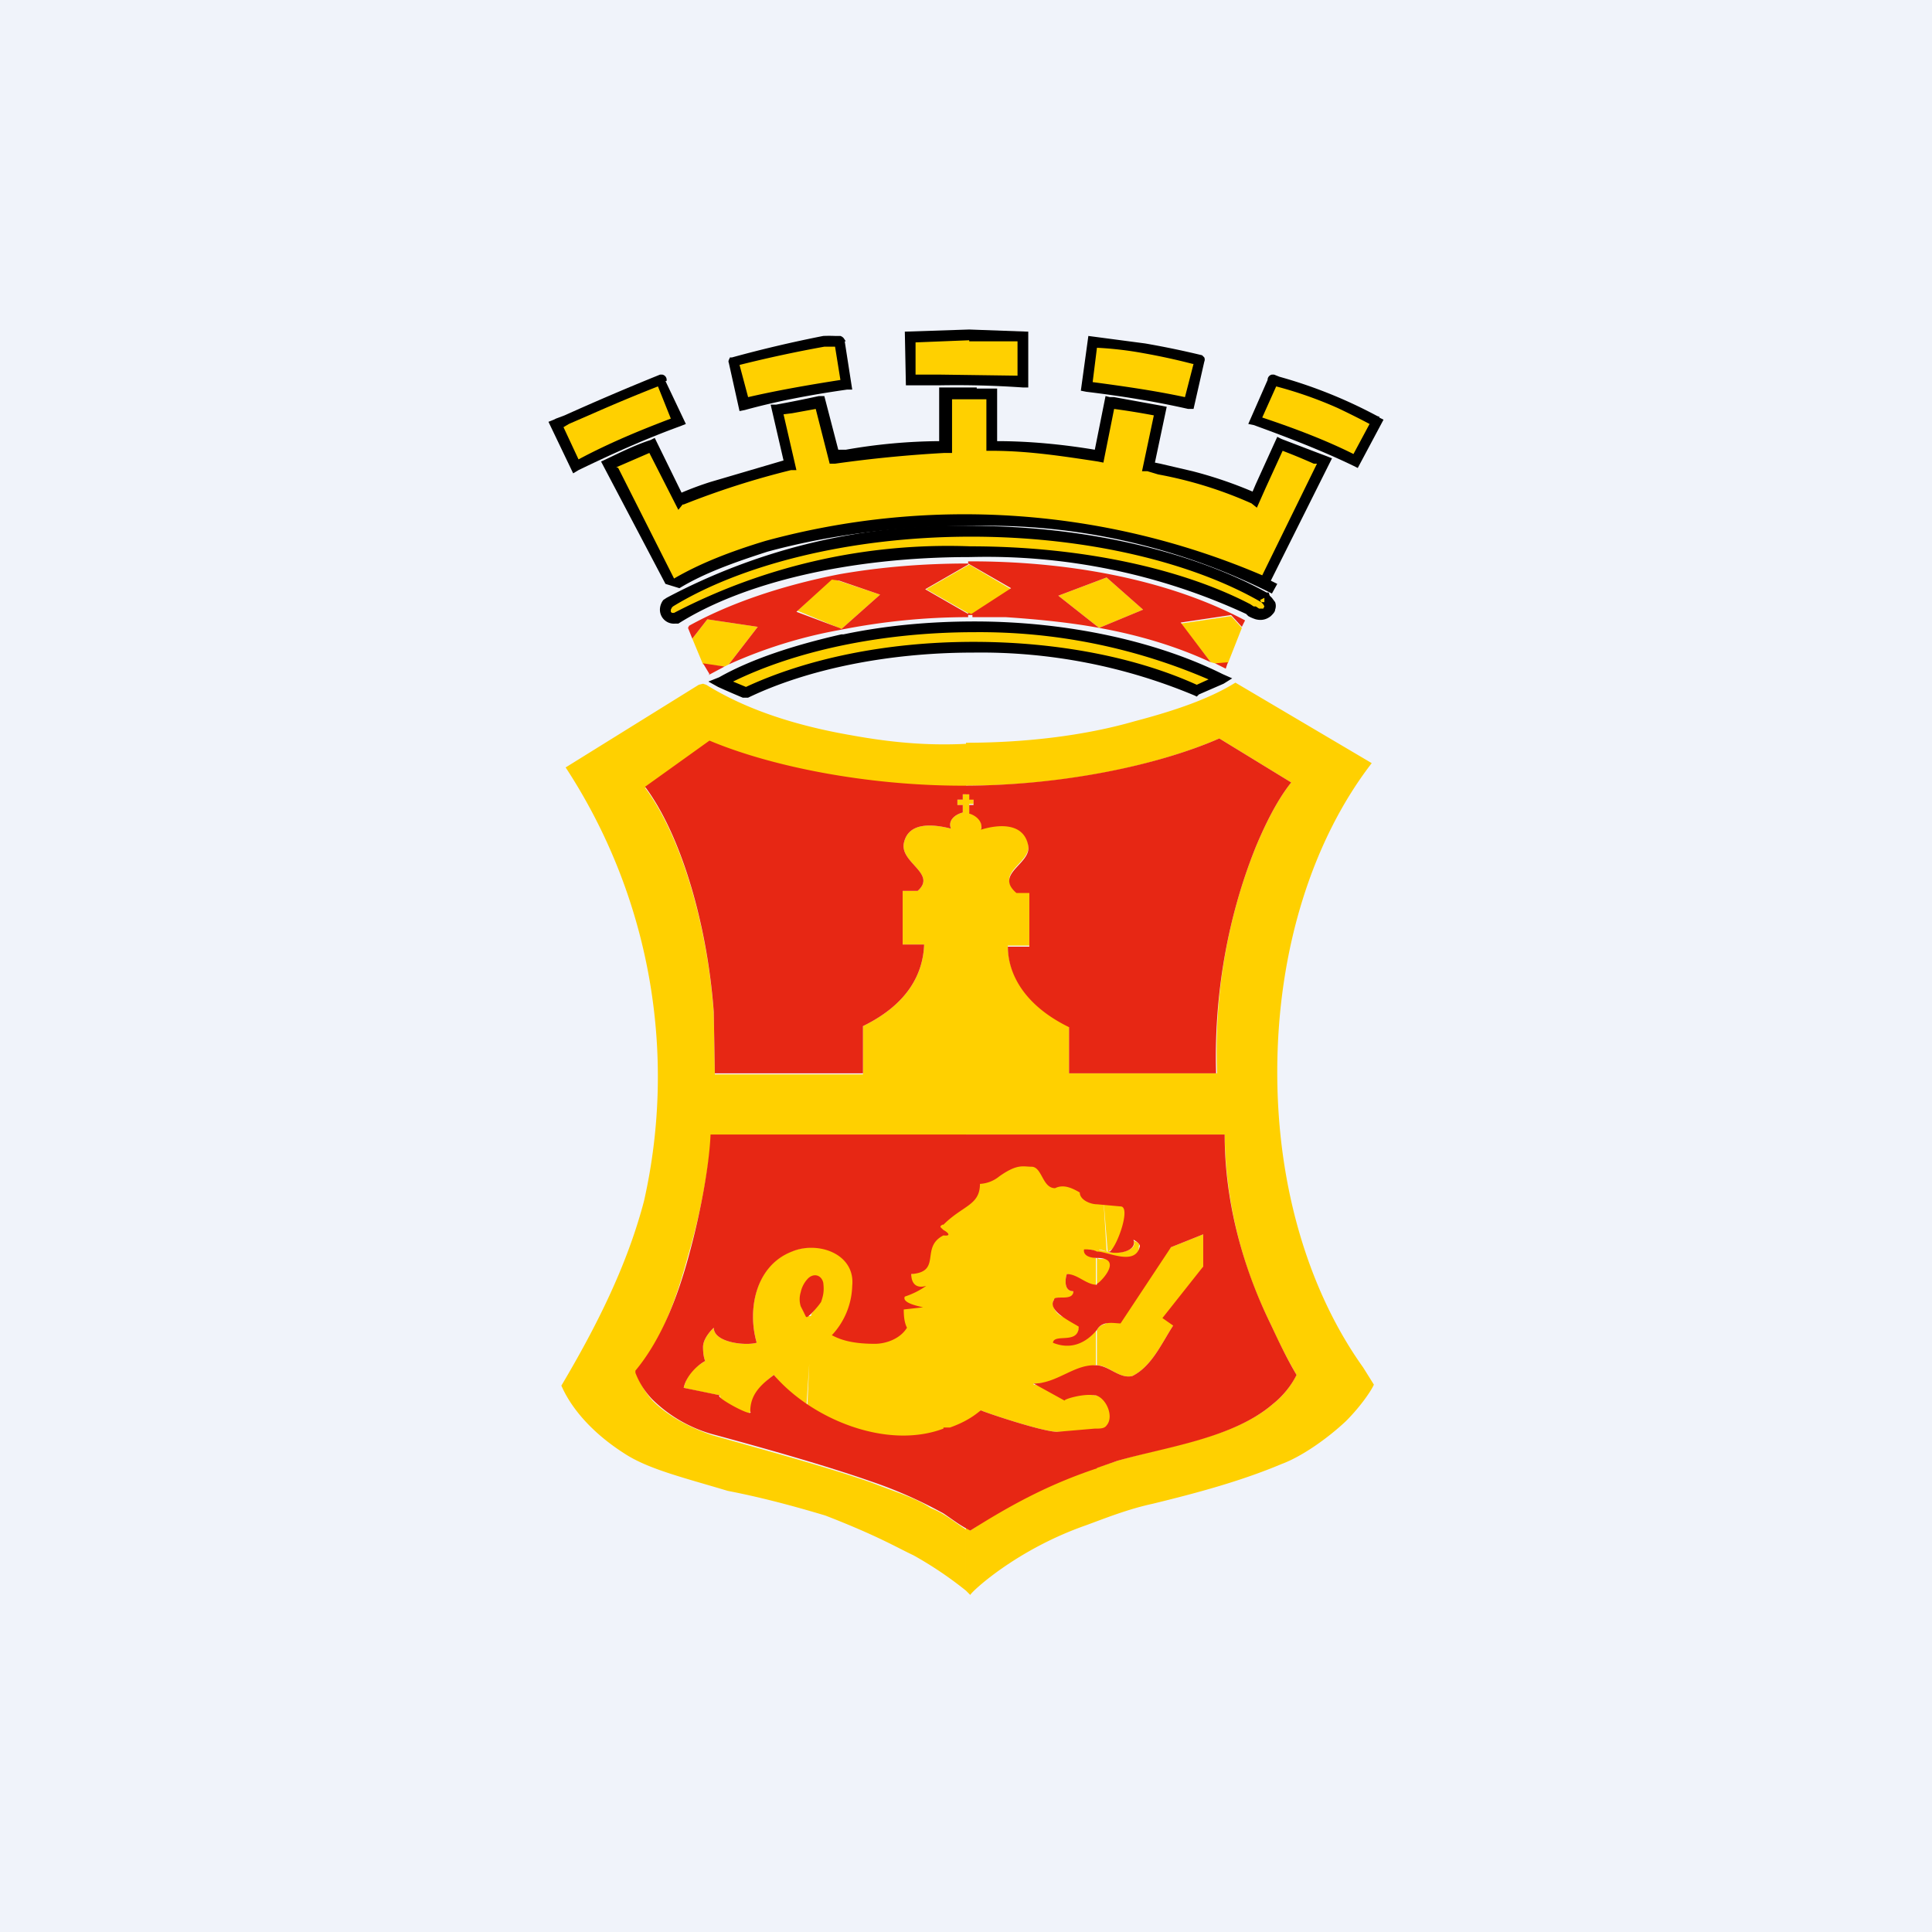
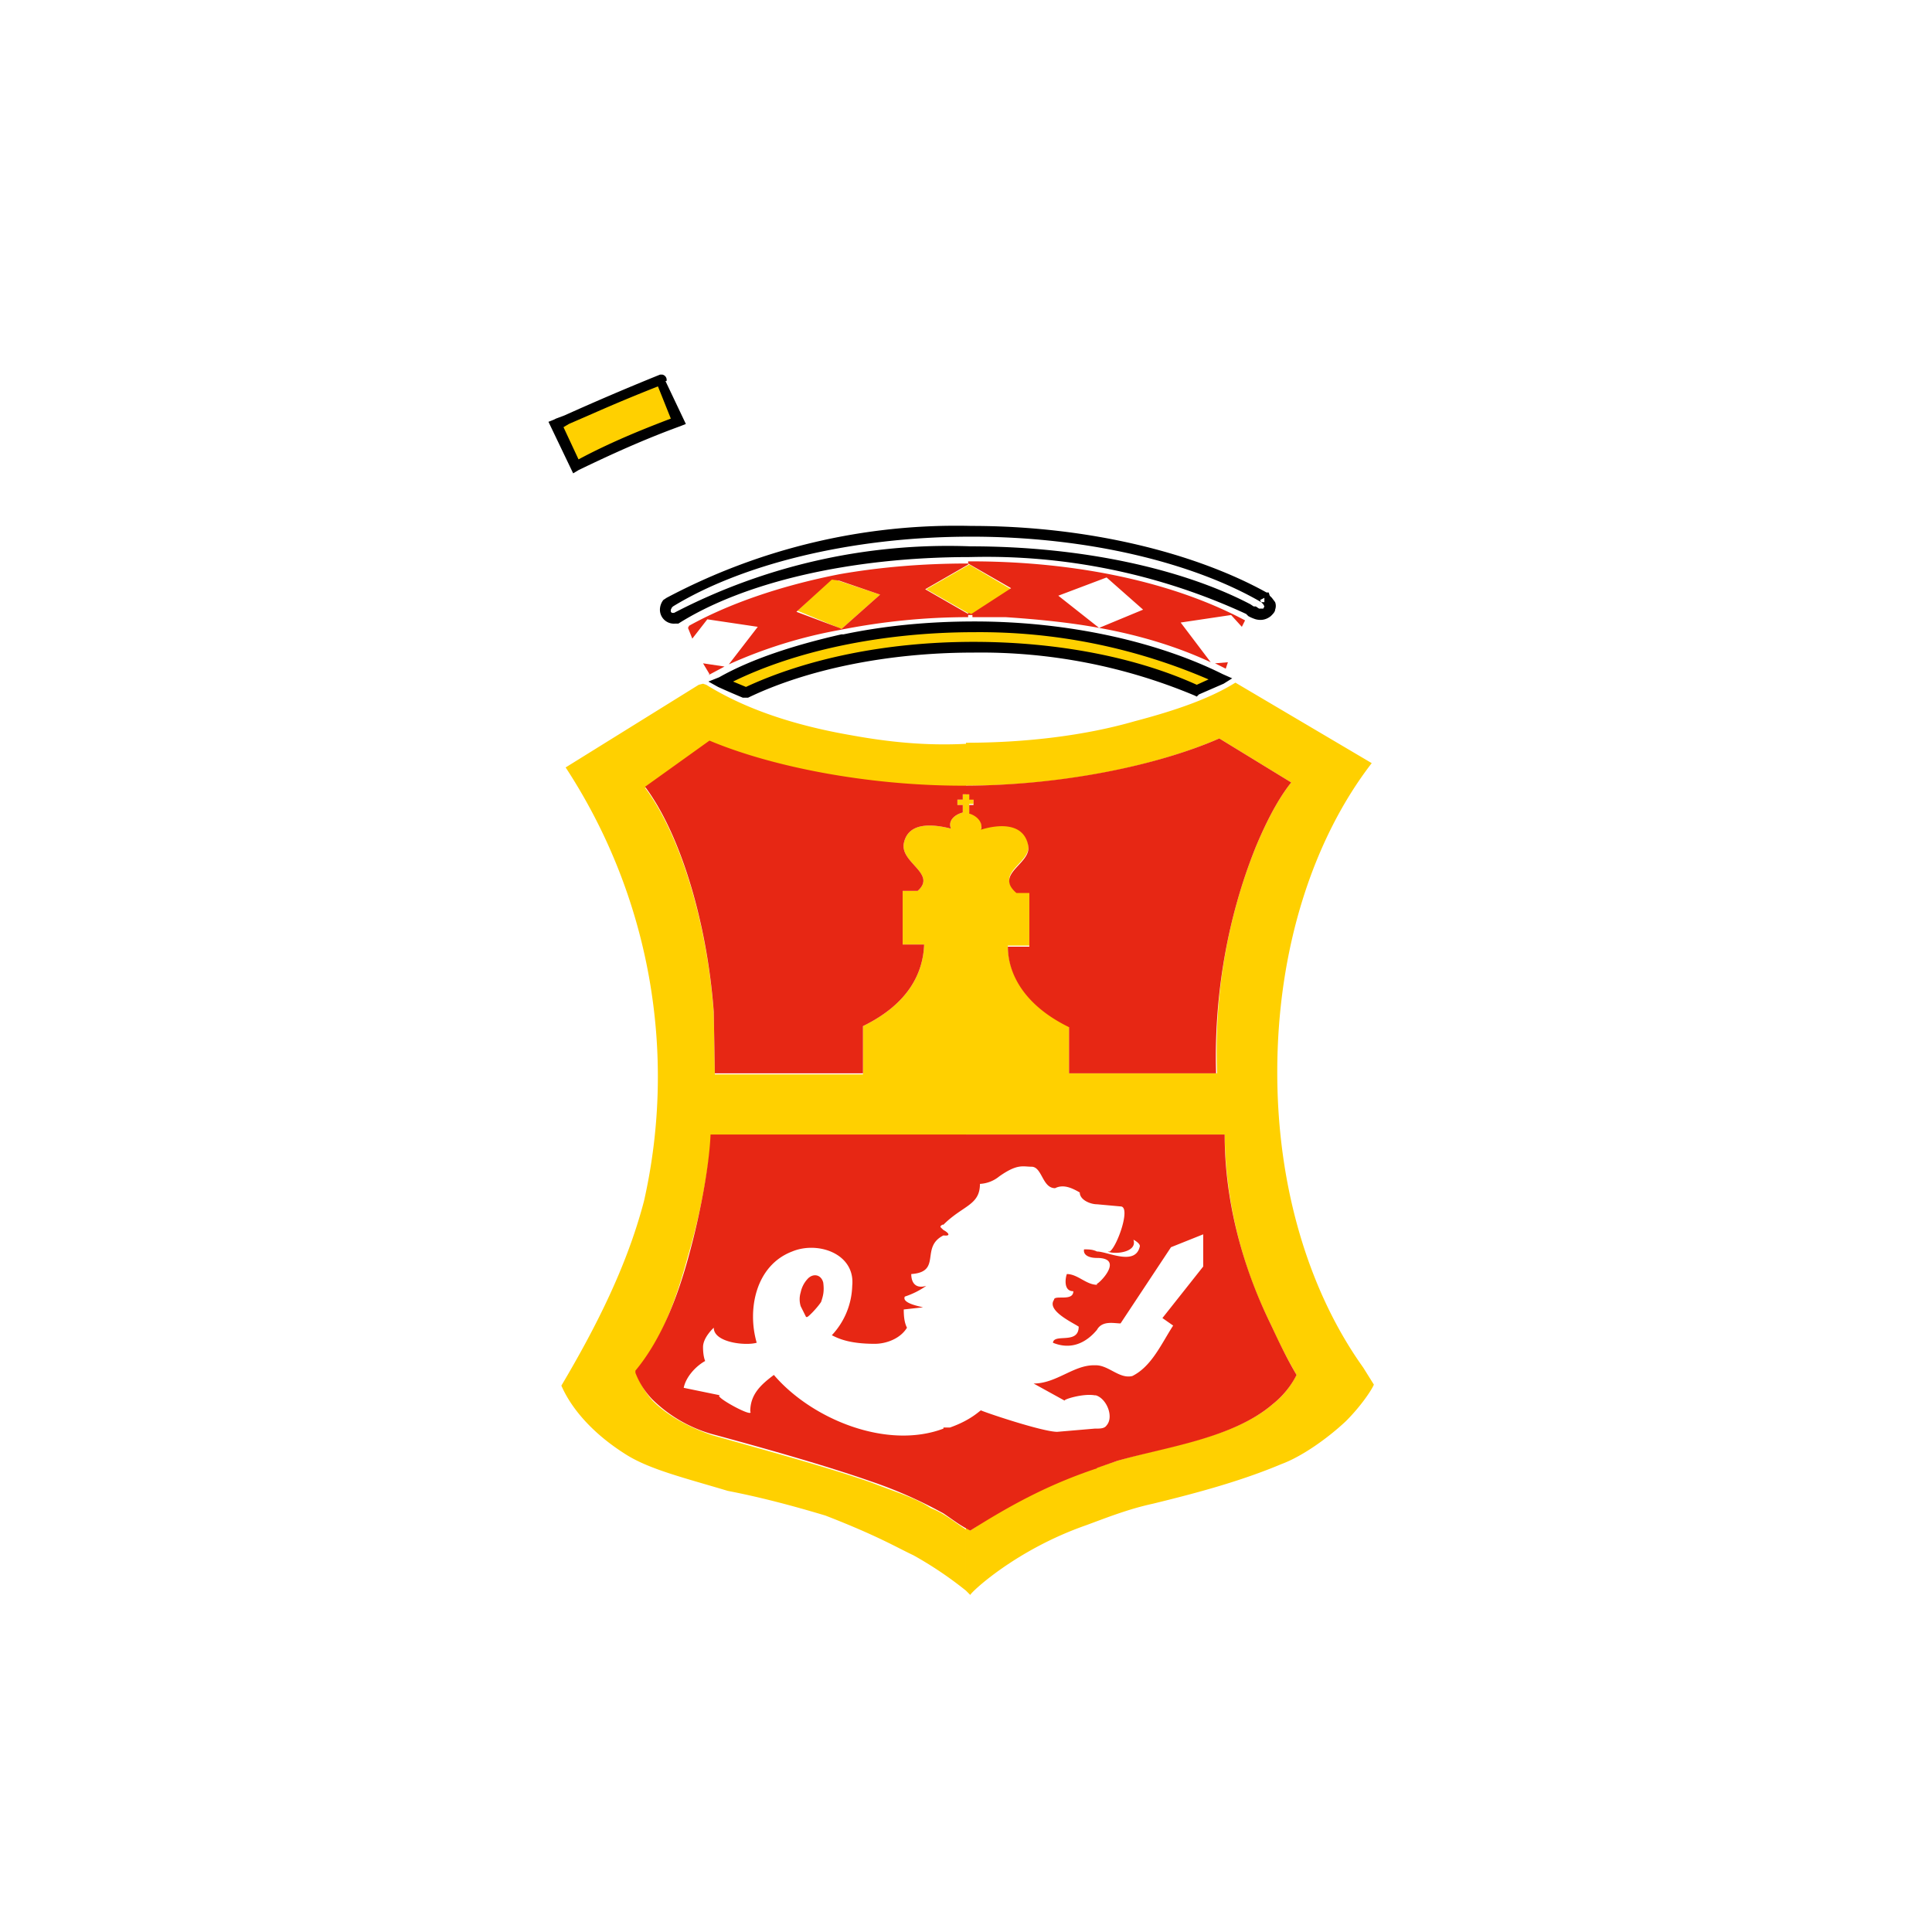
<svg xmlns="http://www.w3.org/2000/svg" width="18" height="18" viewBox="0 0 18 18">
-   <path fill="#F0F3FA" d="M0 0h18v18H0z" />
-   <path d="m11.7 3.92.16-.38a3.97 3.97 0 0 1 .97.4l-.2.36c-.29-.14-.6-.27-.93-.38Zm-1.58-.32.05-.42a4.53 4.53 0 0 1 1 .17l-.1.4c-.3-.06-.61-.1-.95-.15ZM8.5 3.54v-.4l.54-.02.5.02v.42c-.34-.03-.7-.02-1.04-.02Zm-1.56.23-.1-.4c0-.04.75-.17.84-.19.09 0 .16-.01.16.01l.05.4c-.35.04-.66.1-.95.18Zm-.84.39c-.19.06-.3.12-.4.17h-.01l.57 1.13c.24-.14.54-.27.88-.37a7 7 0 0 1 4.64.34l.56-1.13-.41-.17-.19.4-.05.12a3.88 3.88 0 0 0-.6-.21l-.4-.1.12-.51c-.16-.04-.32-.06-.47-.08l-.1.5c-.33-.05-.66-.1-1-.1v-.48h-.42v.5c-.18 0-.34.01-.5.03-.2 0-.38.04-.53.06l-.13-.5c-.14.01-.28.04-.4.06l.12.52c-.58.13-1.02.32-1.03.32l-.25-.5Z" fill="#FFD000" />
  <path d="m8.2 5.54-.45-.15-.32.3.41.17.36-.32Zm.43-.05.4-.23.39.23-.37.24-.42-.24ZM6.32 3.92l-.17-.38L6 3.6c-.21.07-.81.36-.81.36l.19.38c.3-.16.62-.3.95-.42Zm5.05 2.4a5.34 5.34 0 0 0-2.3-.48c-.93 0-1.77.2-2.35.51l.23.1c.55-.26 1.3-.42 2.12-.42.8 0 1.53.16 2.08.4l.22-.1ZM12.7 12.74l.1.16c-.02.05-.12.2-.26.34-.17.16-.41.33-.6.4-.38.16-.79.27-1.2.37-.23.05-.43.13-.62.2-.66.23-1.08.63-1.08.65L9 14.82v-.59l.04.03c.14-.09.26-.2.4-.27.17-.1.54-.24.97-.38.46-.14 1.08-.21 1.45-.53.1-.08.16-.16.22-.27a4.84 4.84 0 0 1-.24-.47 4.08 4.08 0 0 1-.43-1.77H9V7.39h.03v.05h.04v.05h-.04v.08c.07.02.13.08.11.15.16-.05.4-.07.44.15.03.17-.32.26-.11.44h.12v.5h-.2c0 .24.14.54.57.75V10h1.38c-.03-.71.09-1.44.36-2.11.1-.24.21-.45.33-.6l-.67-.41c-.57.25-1.45.44-2.36.44v-.4c.57 0 1.12-.07 1.57-.2.38-.1.7-.21.94-.36l1.27.75c-.54.7-.88 1.72-.88 2.88 0 1.08.3 2.05.8 2.75ZM9 14.82a3.5 3.5 0 0 0-.49-.33c-.15-.07-.33-.18-.82-.37-.3-.09-.6-.17-.91-.23-.4-.12-.73-.2-.95-.34-.46-.29-.58-.6-.6-.64.32-.54.61-1.11.77-1.72a5.26 5.26 0 0 0-.73-4.04l1.24-.77.04-.01.03.01c.37.23.83.38 1.35.47.33.06.68.1 1.07.08v.4h-.03c-.9 0-1.79-.19-2.36-.42l-.6.43c.33.44.58 1.27.64 2.1l.01.57h1.38v-.45c.43-.21.56-.5.57-.76h-.2v-.5h.14c.18-.16-.16-.26-.13-.44.04-.21.28-.18.44-.14-.03-.07.03-.13.11-.15V7.5h-.05v-.05h.05V7.4H9v3.18H6.63a6.1 6.1 0 0 1-.22 1.12c-.1.37-.24.78-.48 1.08v.02c.04.1.08.17.15.25.15.15.35.25.55.32.53.15 1.08.3 1.48.44.26.1.43.15.56.24.13.05.22.13.33.2v.58Z" fill="#FFD000" />
-   <path d="M11.79 5.57c.02.04.08.08.01.13-.05.05-.11 0-.17-.02a5.81 5.81 0 0 0-2.6-.54c-1.13 0-2.13.25-2.74.63a.08.08 0 0 1-.1-.1l.04-.06a5.7 5.7 0 0 1 2.82-.66c1.11 0 2.1.26 2.74.62Z" fill="#FFD000" />
-   <path d="m10.24 5.85.41-.17-.34-.3-.45.17.38.3Zm1.08.33h.12l.13-.33-.1-.11-.47.07.28.36.04.01Zm-4.57.03-.2-.02-.1-.24.14-.18.47.07-.27.35-.04.02ZM10.22 12.72c.11 0 .21.13.33.1.18-.09.27-.3.38-.47l.28-.55v-.3l-.3.12-.4.46c-.2-.1-.03.2-.23.26a.11.11 0 0 0-.06.05v.33Zm0-.73v-.27l.02.01h.12c.02.04.02.12-.03.14h-.01v.1c0 .02-.07.03-.1.02Zm0-.33h.1c-.03-.01.03 0 0 0l-.04-.5.23.05c.1 0-.08.45-.2.45.07.03.3 0 .25-.1 0 0 .07.02.05.05 0 .04 0 .1-.1.12a.6.6 0 0 1-.28-.06l-.01-.01Zm.14 1.68c.15.04-.01-.3-.14-.34l.14.34Zm-.73-.45.18-.01a.5.5 0 0 0 .2-.06c.07-.04.13-.1.2-.1v-.33c-.27.19-.14.02-.14-.14-.04-.02-.15.05-.2 0-.06-.04-.1-.16 0-.16h.1c.02-.01.03-.02.03-.06-.1 0-.07-.14-.06-.16.05 0 .2.1.26.11l.01.01c-.01 0 .02 0 0 0v-.27c-.12-.02-.12-.12 0-.06h.1c-.11-.02-.08-.03 0 0l-.03-.5c-.25 0-.42-.3-.67-.3-.08 0-.36-.12-.53 0 0 0-.25.5-.43.5.02.02-.15.12 0 .14-.07.07-.05.36-.16.37 0 .2-.2.27-.13.4-.02.04 0 .14-.1.17-.19.03-.34.08-.5 0 .33-.3.26-.85-.2-.82v.32c.2-.1.05.25 0 .3l-.04.91c.27.17.64.3.97.29.14-.02.3-.07.39-.1.2-.07.25-.2.26-.2.01.01.57.2.71.2h.51l-.14-.34h-.02l-.57-.1Zm-2.06-1.27a.58.58 0 0 0-.2.04c-.33.13-.41.54-.32.85-.1.03-.4 0-.4-.14 0 0-.1.09-.1.18s.02.13.02.13-.1.06-.14.11c-.04.06-.06.14-.06.14a8 8 0 0 0 .34.07c-.02 0 .05.11.13.14.08.03.16.03.15.01 0-.01 0-.03.06-.15.04-.1.13-.17.16-.19.1.12.17.26.3.34l.06-.9c-.1.08-.18-.26 0-.31v-.32Z" fill="#FFD000" />
-   <path fill-rule="evenodd" d="m9.03 3.07.55.02v.52h-.05a8.9 8.9 0 0 0-.78-.02h-.31l-.01-.5.6-.02Zm0 .1-.5.02v.3h.22l.73.01v-.32h-.45Zm-1.35.06a11.9 11.9 0 0 0-.79.17l.08.3c.26-.06.54-.11.86-.16l-.05-.31h-.1Zm.2-.05-.02-.03a.07.07 0 0 0-.03-.02h-.05a1.3 1.3 0 0 0-.11 0 11.77 11.77 0 0 0-.85.2H6.8c0 .01-.02.03-.01.05l.1.45.05-.01c.29-.08.6-.14.95-.19h.05l-.07-.45Zm2.34.06-.04.32c.3.04.58.08.86.14l.08-.31h-.01a5.99 5.99 0 0 0-.46-.1 3.3 3.3 0 0 0-.43-.05Zm.45-.04a8.2 8.2 0 0 1 .53.11l.02.02a.05.05 0 0 1 0 .04l-.1.44h-.05c-.31-.07-.62-.12-.95-.16l-.05-.01.07-.51m1.75.47-.13.29c.3.1.59.21.85.34l.15-.28a7.59 7.59 0 0 0-.3-.15 3.78 3.78 0 0 0-.57-.2Zm.96.29.04.02-.24.45-.04-.02c-.29-.14-.6-.26-.93-.38l-.05-.01.18-.41a.05.05 0 0 1 .04-.05h.02l.05.02a4.45 4.45 0 0 1 .9.36l.02.01h.01ZM9.1 3.62h.19v.49c.3 0 .61.03.91.08l.1-.5.04.01h.04l.44.08.05.01-.11.52.05.01.3.07a3.93 3.93 0 0 1 .56.19l.03-.07.2-.44.04.02.34.13.08.03.05.02-.57 1.14.06.03-.05.09a5.87 5.87 0 0 0-2.8-.63c-.7 0-1.35.09-1.9.24-.31.1-.59.2-.82.34l-.13-.04L5.6 4.3c.09-.04.3-.15.46-.2l.04-.02.25.51a3 3 0 0 1 .27-.1l.68-.2-.12-.52h.05a11.63 11.63 0 0 0 .4-.08h.05l.13.5h.07a5.2 5.2 0 0 1 .87-.08v-.5H9.1Zm-3.34.74.52 1.03c.24-.14.52-.25.85-.35a7.05 7.05 0 0 1 4.63.32l.51-1.04h-.03a5.5 5.5 0 0 0-.29-.12l-.16.35-.08.18-.05-.04a3.82 3.82 0 0 0-.87-.27l-.1-.03h-.05l.11-.52a6.78 6.78 0 0 0-.37-.06l-.1.5-.05-.01c-.33-.05-.65-.1-.99-.1h-.05v-.48h-.32v.5H8.8a11.94 11.94 0 0 0-1.02.1h-.05l-.13-.51-.22.04-.08.01.12.52h-.05a7.62 7.62 0 0 0-1 .32h-.01l-.04.05-.27-.53-.3.13h-.01Z" />
  <path d="m6.2 3.55.19.4-.05.02c-.33.12-.64.26-.95.41l-.05.03-.23-.48.05-.02.02-.01.08-.03a24.45 24.45 0 0 1 .89-.38h.02a.05.05 0 0 1 .04.06Zm-.95.43.14.3c.28-.15.57-.27.86-.38l-.12-.3a15.84 15.84 0 0 0-.6.25l-.23.1-.05.03Zm2.61 1.93c.38-.08.79-.12 1.22-.12.9 0 1.73.2 2.31.49l.09.04-.08.05-.23.1-.02.02-.02-.01a5.15 5.15 0 0 0-2.06-.4c-.81 0-1.56.16-2.1.42h-.05a7.38 7.38 0 0 1-.23-.1l-.09-.05.1-.04c.3-.17.7-.3 1.14-.4h.02Zm-1.03.44.12.05c.56-.26 1.3-.42 2.12-.42.8 0 1.53.15 2.08.4l.11-.05a5.38 5.38 0 0 0-2.18-.44c-.88 0-1.68.18-2.25.46Z" />
  <path d="m6.27 5.65-.01.01-.01.02v.02l.01.01h.02a5.53 5.53 0 0 1 2.76-.62c1.04 0 1.98.21 2.61.54l-.02.05.02-.05.03.02h.02l.03.02h.04l.01-.02-.01-.02-.02-.02h.03v-.04l-.04.02.01.02c-.62-.36-1.6-.61-2.7-.61-1.15 0-2.16.27-2.78.65Zm-.06-.08a5.75 5.75 0 0 1 2.84-.67c1.11 0 2.1.26 2.75.62h.02l.01.03.02.02.03.04a.1.1 0 0 1 0 .07c0 .02-.02.04-.04.06-.05.04-.1.04-.14.03a.36.36 0 0 1-.07-.03l-.02-.02a5.76 5.76 0 0 0-2.57-.53c-1.13 0-2.12.24-2.72.62h-.03a.13.13 0 0 1-.14-.15.15.15 0 0 1 .03-.07l.03-.02Z" />
  <path d="M10.22 10.57h1.19c0 .61.16 1.22.43 1.77.07.15.15.32.24.47a.82.82 0 0 1-.22.27c-.37.32-.99.4-1.45.53l-.2.07v-.37c.04 0 .08 0 .1-.03.07-.08 0-.25-.1-.28v-.28c.12 0 .22.13.34.1.18-.09.27-.3.38-.47l-.1-.07.38-.48v-.3l-.3.12-.47.71c-.06 0-.17-.03-.22.06v-.43c.02 0 .26-.24 0-.24v-.06c.1 0 .36.14.4-.05 0-.03-.06-.06-.06-.06.04.12-.18.14-.24.11h.02c.07-.05.2-.42.1-.42l-.22-.02v-.65Zm-1.43 0h1.43v.65c-.06 0-.16-.04-.16-.11-.07-.04-.15-.08-.23-.04-.12 0-.12-.2-.22-.2-.08 0-.13-.03-.3.09a.31.31 0 0 1-.18.07c0 .2-.16.2-.34.38v-.84Zm1.43 3.11c-.45.15-.8.34-1.18.58-.1-.05-.16-.1-.25-.16v-.8h.06c.2-.07.28-.16.29-.16.01.01.57.2.71.2l.35-.03h.02v.37Zm0-2.02v.06c-.08 0-.13-.03-.12-.08.04 0 .08 0 .12.02Zm0 .3v.43c-.1.12-.24.19-.41.12.01-.09.24.02.24-.15-.06-.04-.3-.15-.23-.25 0-.05.18.02.18-.08-.1 0-.07-.14-.06-.16.1 0 .18.1.28.1Zm0 .76V13h-.02c-.11-.02-.3.04-.28.05l-.29-.16c.21 0 .37-.17.56-.17h.03Zm-1.43-1.2v-.06c.04.02.08.06 0 .05Zm-2.16-.95h2.16v.84h-.01c-.03.02-.02.02.01.05v.05c-.22.11-.01.34-.3.36 0 .08.04.14.14.11a.76.76 0 0 1-.2.1c-.03.06.13.09.17.1l-.18.02c0 .08.01.13.03.17-.06.1-.19.15-.3.15-.24 0-.34-.05-.4-.08a.7.7 0 0 0 .19-.46c.03-.3-.32-.42-.56-.32-.34.13-.42.54-.33.85-.1.03-.4 0-.4-.14 0 0-.1.09-.1.18s.02.13.02.13c-.09.05-.18.15-.2.25l.34.07c-.08 0 .32.22.28.15 0-.16.1-.25.22-.34.35.41 1.05.7 1.58.5v.79a4.14 4.14 0 0 0-.68-.3c-.4-.14-.96-.3-1.48-.44a1.3 1.3 0 0 1-.55-.32.73.73 0 0 1-.16-.25v-.02c.25-.3.4-.71.5-1.08.12-.44.19-.87.2-1.12ZM9.06 5.75h.31c.3.02.6.05.87.1l-.38-.3.45-.17.34.3-.41.17c.39.07.74.18 1.04.32L11 5.8l.47-.07.1.11.03-.06c-.75-.4-1.7-.55-2.55-.55h-.03v.02l.4.23-.37.24-.03-.01v.02h.04Zm-.04-.5c-.4 0-.8.03-1.2.1v.06l.38.13-.36.32-.02-.01v.02c.4-.08.8-.12 1.2-.12v-.03l-.4-.23.4-.23v-.02Zm-1.2.1c-.56.11-1.04.28-1.4.48l-.01.02.04.1.14-.18.47.07-.27.35a4.4 4.4 0 0 1 1.03-.32v-.02l-.4-.15.33-.3.07.01v-.06ZM6.6 6.29l.15-.08-.2-.03.06.1Z" fill="#E72714" />
  <path d="M6.6 6.29H6.6h.01Zm4.72-.11.1.05.02-.06-.12.01Zm-3.28 3.83v-.45c.43-.21.56-.5.57-.76h-.2v-.5h.14c.18-.16-.16-.26-.13-.44.04-.21.28-.18.44-.14-.03-.07.03-.13.11-.15V7.5h-.05v-.05h.05V7.4h.06v.05h.04v.05h-.04v.08c.07.02.13.08.11.15.16-.05.4-.07.44.15.03.17-.32.26-.11.44h.12v.5h-.2c0 .24.14.54.57.75V10h1.37c-.02-.71.1-1.44.37-2.11.1-.24.21-.45.33-.6l-.67-.41c-.57.25-1.47.44-2.39.44-.9 0-1.79-.18-2.36-.42l-.6.43c.33.44.58 1.27.64 2.1l.01.57h1.38Zm-.58 2.16.05.1h.01c.01 0 .09-.08.13-.14.02-.06.03-.1.02-.18-.02-.08-.1-.09-.15-.03a.26.26 0 0 0-.06.12.22.22 0 0 0 0 .13Z" fill="#E72714" />
</svg>